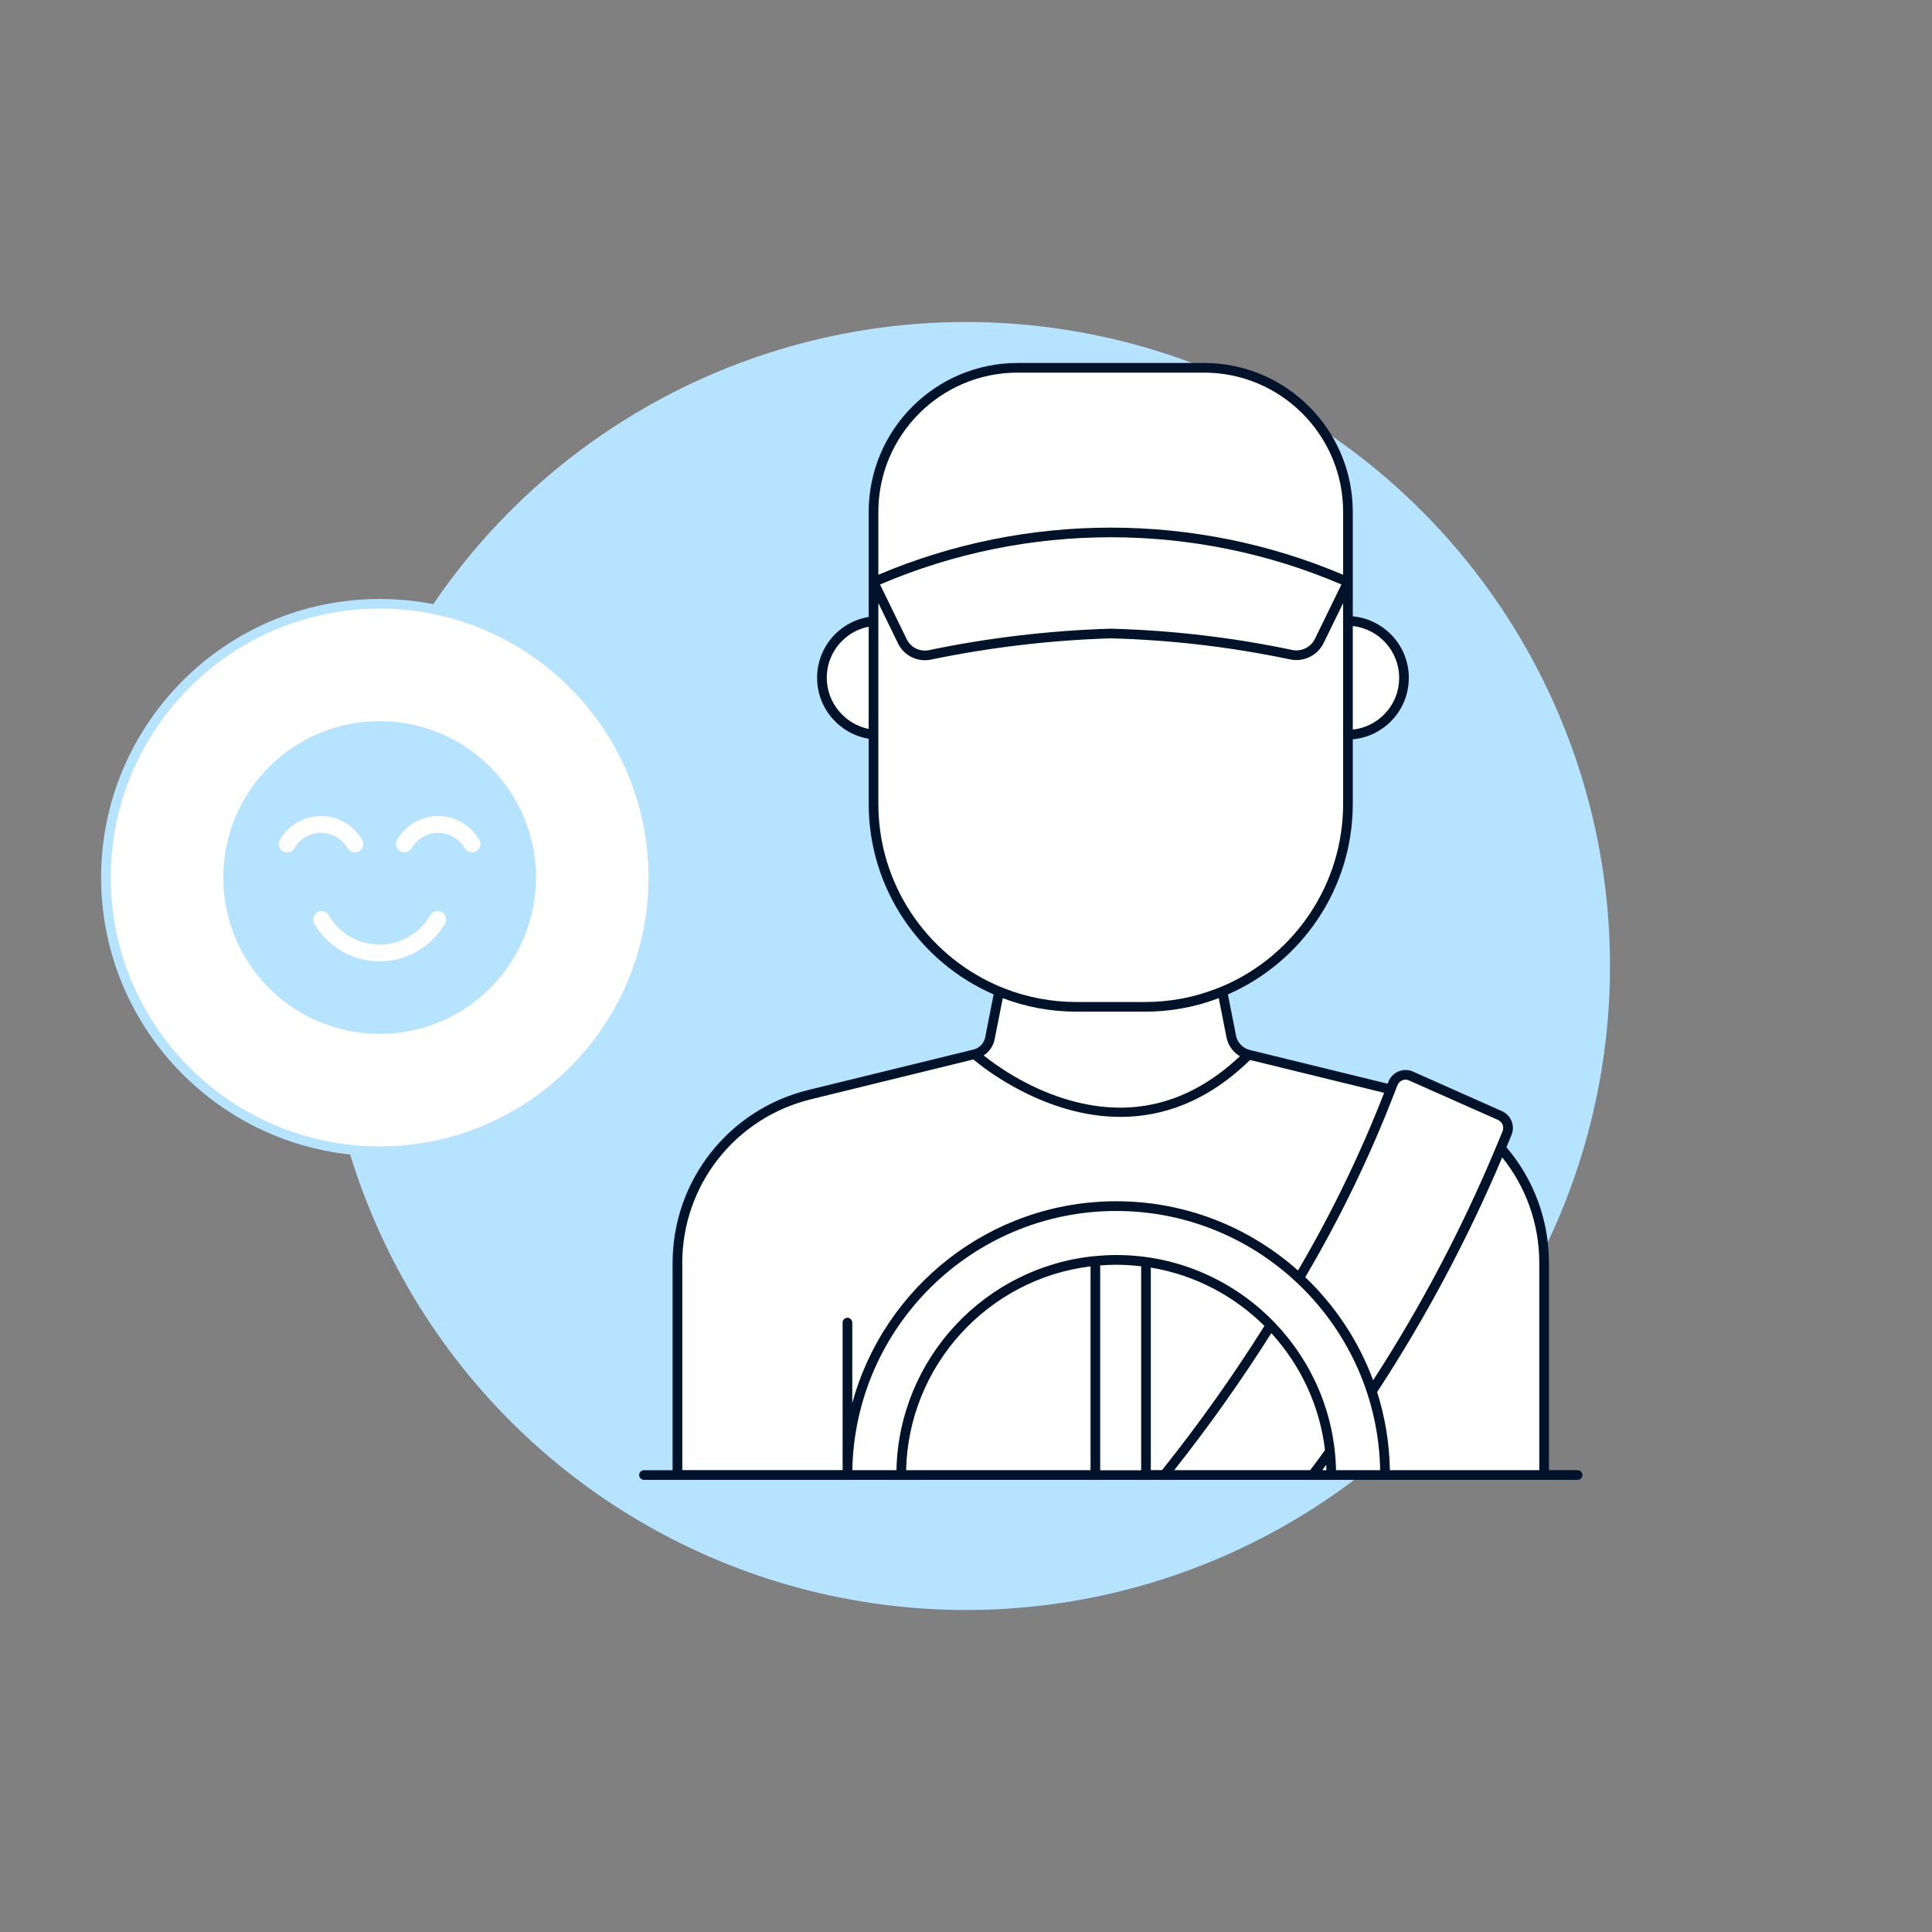
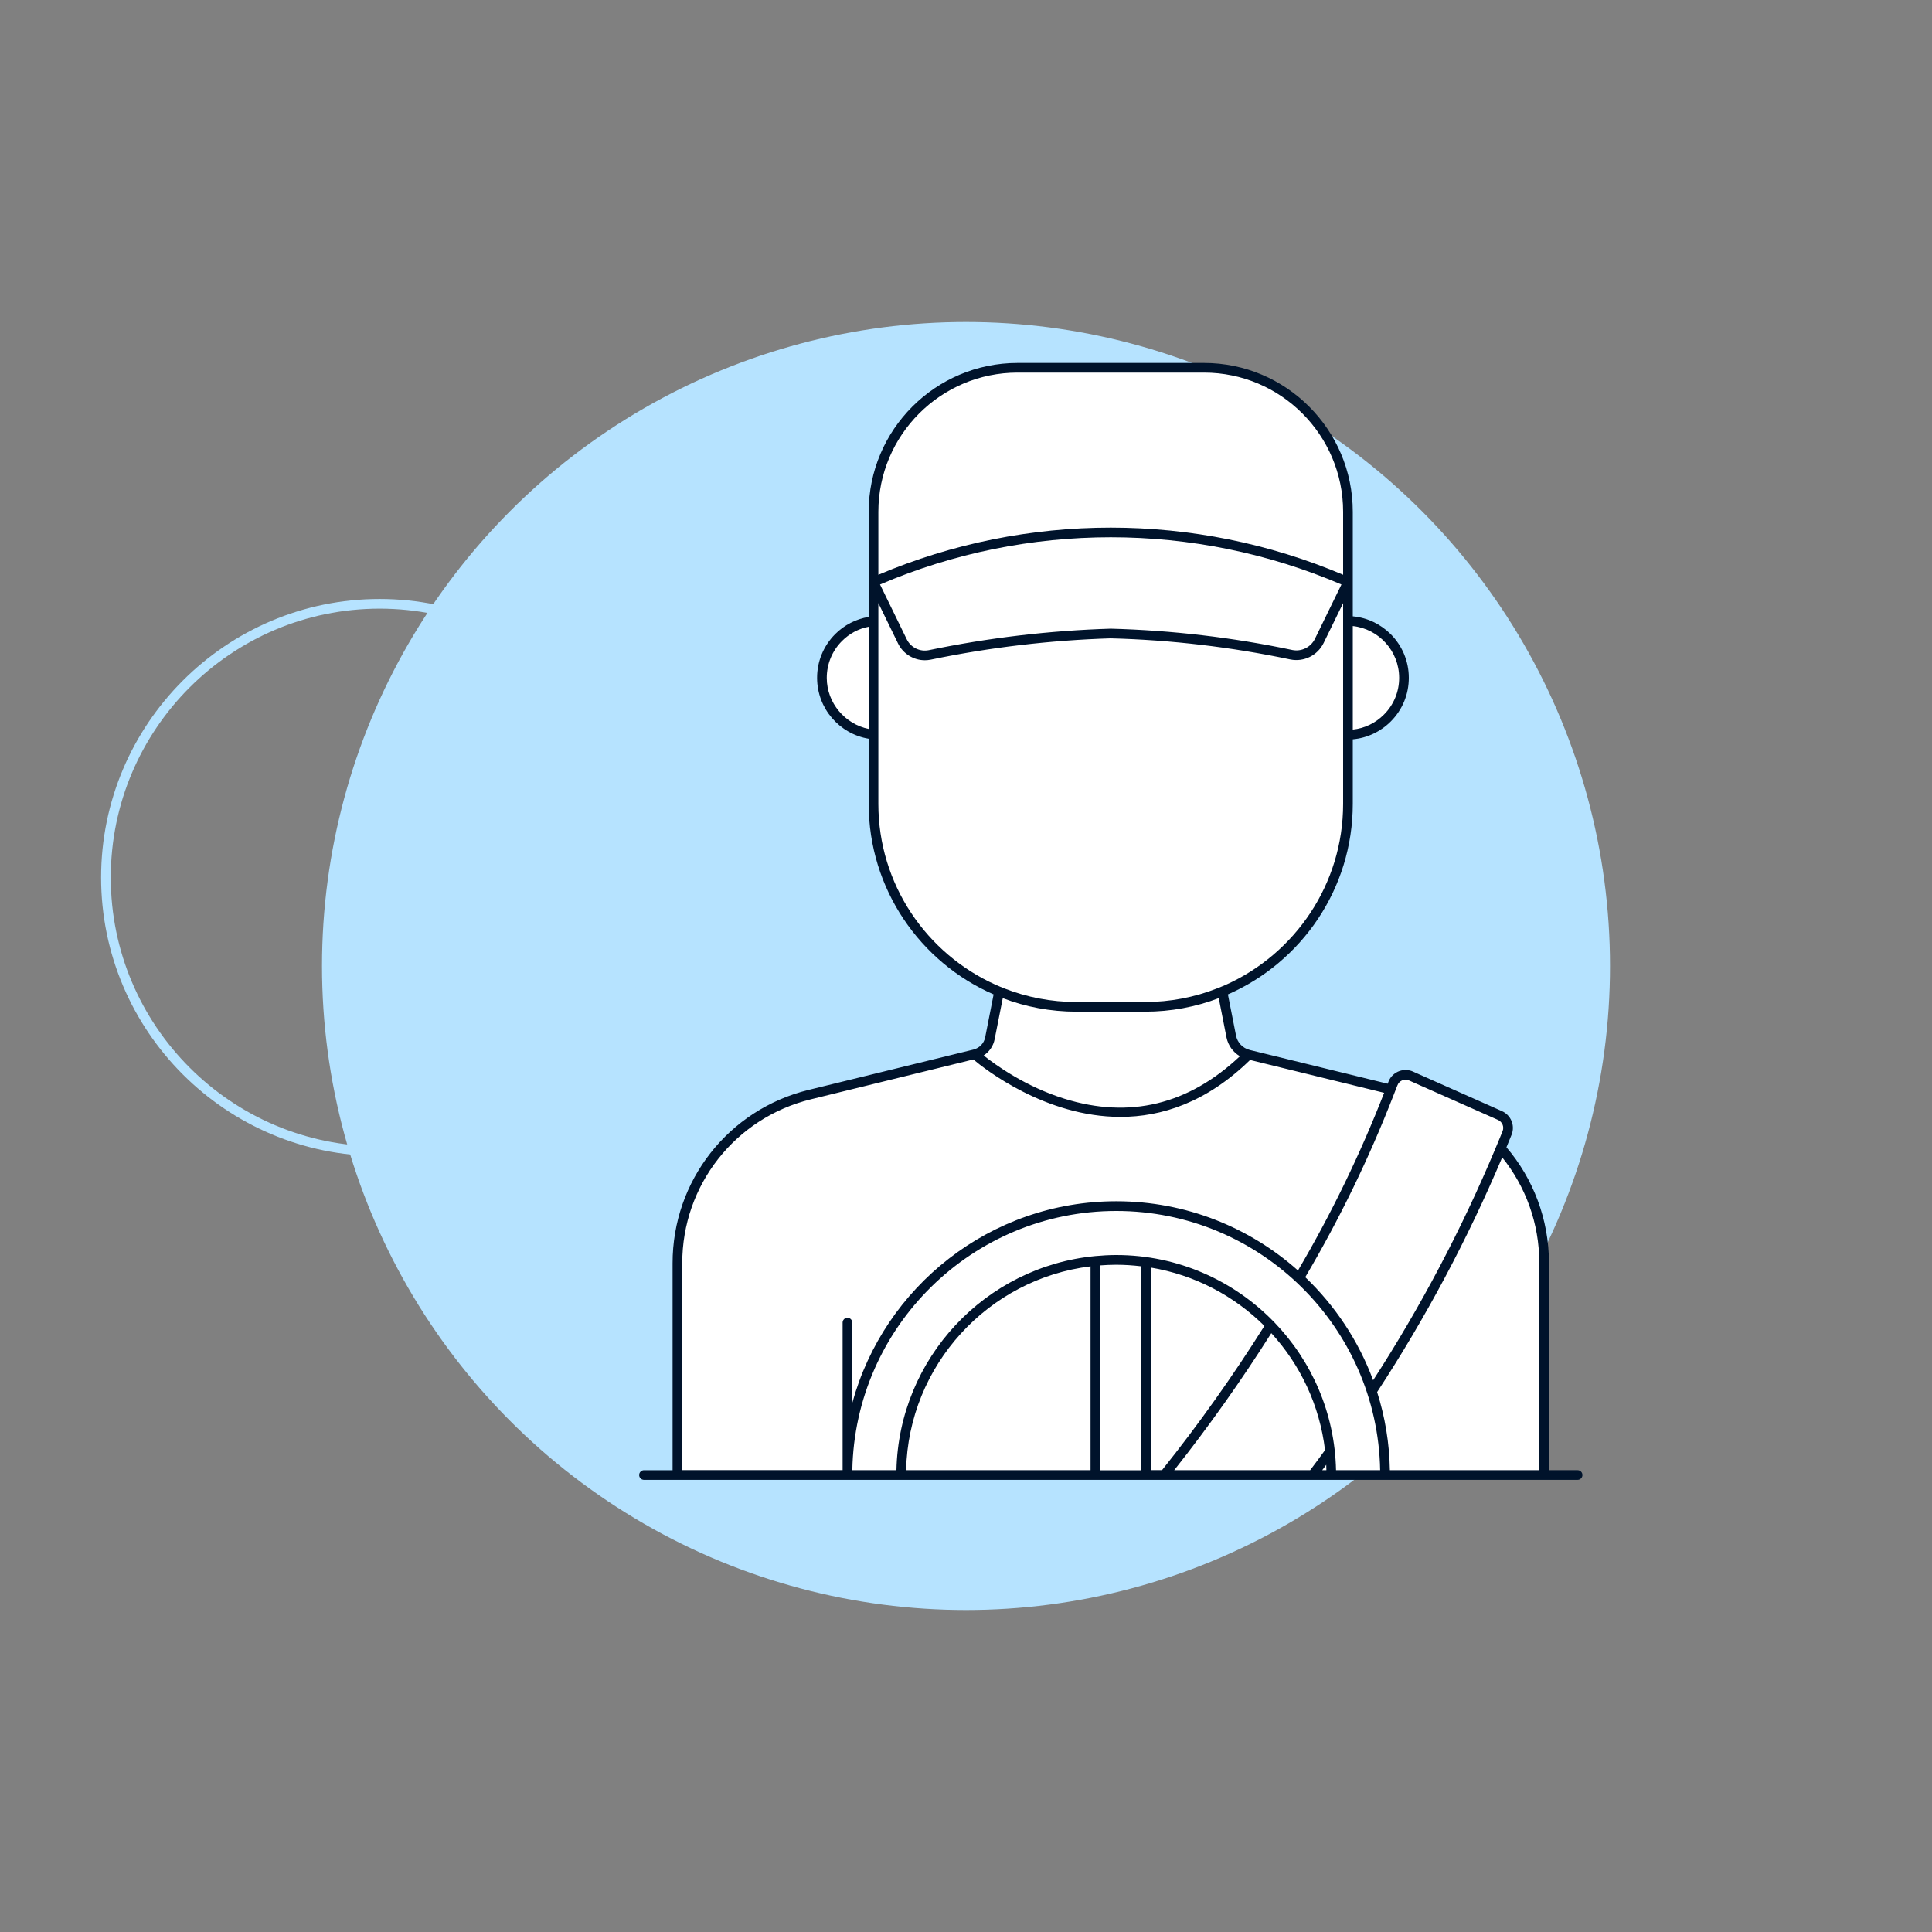
<svg xmlns="http://www.w3.org/2000/svg" id="Advantages_for_all" viewBox="0 0 300 300">
  <rect x="0" y="0" width="300" height="300" fill="#808080" stroke="none" />
  <defs>
    <style>.cls-1{fill:#00132b;}.cls-2{fill:#fff;}.cls-3{fill:#b6e3ff;}</style>
  </defs>
  <circle class="cls-3" cx="150" cy="150" r="100" />
-   <circle class="cls-2" cx="58.95" cy="136.26" r="42.5" />
  <path class="cls-3" d="M58.95,179.51c-23.85,0-43.25-19.4-43.25-43.25s19.4-43.25,43.25-43.25,43.25,19.4,43.25,43.25-19.4,43.25-43.25,43.25Zm0-85c-23.02,0-41.75,18.73-41.75,41.75s18.73,41.75,41.75,41.75,41.75-18.73,41.75-41.75-18.73-41.75-41.75-41.75Z" />
-   <path class="cls-3" d="M58.95,111.98c-13.41,0-24.28,10.87-24.28,24.28s10.87,24.28,24.28,24.28,24.28-10.87,24.28-24.28c0-13.41-10.87-24.28-24.28-24.28h0Zm-13.23,19.73c-.36,.62-1.16,.84-1.78,.48-.62-.36-.84-1.16-.48-1.78h0c2.03-3.53,6.54-4.74,10.06-2.71,1.13,.65,2.06,1.58,2.71,2.71,.36,.62,.15,1.42-.48,1.78-.2,.11-.42,.17-.65,.17-.47,0-.89-.25-1.13-.65-1.31-2.28-4.23-3.06-6.51-1.75-.73,.42-1.33,1.02-1.75,1.75h0Zm23.37,11.71c-3.23,5.6-10.39,7.52-15.99,4.29-1.78-1.03-3.26-2.51-4.29-4.29-.36-.62-.15-1.41,.47-1.77,.62-.36,1.41-.15,1.77,.47,2.52,4.36,8.09,5.85,12.44,3.33,1.38-.8,2.53-1.95,3.33-3.33,.36-.62,1.16-.84,1.78-.48,.62,.36,.84,1.16,.48,1.78h0Zm4.87-11.23c-.2,.11-.42,.17-.65,.17-.47,0-.89-.25-1.13-.65-1.31-2.28-4.23-3.06-6.51-1.75-.73,.42-1.33,1.02-1.75,1.75-.36,.62-1.16,.84-1.78,.48-.62-.36-.84-1.16-.48-1.78,2.03-3.53,6.54-4.74,10.06-2.71,1.13,.65,2.06,1.58,2.71,2.71,.36,.62,.15,1.42-.48,1.78,0,0,0,0,0,0h0Z" />
  <path class="cls-2" d="M233.03,178.31c.33-.8,.68-1.6,1-2.4,.4-1.05-.09-2.23-1.12-2.69l-13.79-6.13c-.05-.02-.11-.05-.16-.06-1.09-.39-2.28,.18-2.67,1.26-.11,.29-.23,.58-.34,.88l-22.06-5.4c-1.37-.34-2.42-1.43-2.69-2.81l-1.38-6.98c11.44-4.72,19.5-15.99,19.5-29.14v-10.74c4.83-.08,8.71-4.01,8.7-8.86-.01-4.83-3.89-8.74-8.7-8.82v-6.02h0s0-.01,0-.01v-10.92c0-12.35-10.01-22.35-22.35-22.35h-28.95c-12.36,0-22.37,10.02-22.37,22.37v16.97c-4.5,.42-8.02,4.21-8.01,8.82,.01,4.59,3.52,8.36,8.01,8.78v10.77c0,13.15,8.06,24.42,19.51,29.14l-1.43,7.25c-.24,1.22-1.17,2.19-2.37,2.48l-25.61,6.27c-12.06,2.95-20.55,13.77-20.55,26.19v32.88H239.78s0-32.94,0-32.94c0-6.74-2.52-13-6.75-17.79Z" />
  <path class="cls-1" d="M244.96,228.29h-4.44v-32.19c0-6.79-2.45-13.09-6.6-17.95,.27-.66,.54-1.32,.81-1.98,.55-1.42-.12-3.02-1.52-3.64l-13.79-6.13c-.07-.03-.14-.06-.21-.09-.72-.25-1.49-.21-2.17,.11-.69,.33-1.21,.9-1.46,1.6-.03,.09-.07,.17-.1,.26l-21.32-5.22s-.09-.03-.14-.04c-1.06-.27-1.88-1.14-2.09-2.22l-1.26-6.39c11.41-4.99,19.39-16.37,19.39-29.59v-10.02h0c2.23-.2,4.31-1.18,5.91-2.78,1.81-1.82,2.8-4.23,2.79-6.79,0-2.63-1.08-5.03-2.81-6.76-1.55-1.54-3.6-2.56-5.89-2.77h0v-16.23c0-12.74-10.36-23.11-23.1-23.11h-28.95c-12.75,0-23.12,10.37-23.12,23.12v16.31c-1.97,.33-3.78,1.25-5.22,2.69-1.8,1.82-2.8,4.23-2.79,6.79,.01,4.75,3.48,8.69,8.01,9.44v10.11c0,13.22,7.99,24.62,19.4,29.59l-1.31,6.66c-.18,.92-.87,1.65-1.78,1.89-.02,0-.05,.01-.07,.02l-25.58,6.26c-12.43,3.04-21.12,14.11-21.11,26.92v32.13h-4.44c-.41,0-.75,.34-.75,.75s.34,.75,.75,.75H239.76s.01,0,.02,0,.01,0,.02,0h5.17c.41,0,.75-.34,.75-.75s-.34-.75-.75-.75Zm-5.94-32.19v32.19h-23.2c-.07-4.22-.76-8.29-1.98-12.13,0,0,0,0,0,0,7.53-11.51,14.05-23.75,19.42-36.44,3.64,4.52,5.76,10.24,5.76,16.39Zm-56.69,32.19c5.38-6.8,10.45-13.95,15.08-21.28,4.5,4.91,7.51,11.21,8.34,18.16-.74,1.04-1.52,2.08-2.31,3.12h-21.1Zm-3.63,0v-31.46c6.82,1.13,12.94,4.39,17.64,9.06-4.87,7.75-10.23,15.3-15.9,22.39h-1.74Zm-7.86-31.8c.82-.06,1.65-.1,2.49-.1,1.31,0,2.6,.09,3.87,.24v31.67h-6.36v-31.8Zm-1.5,31.8h-28.64c.37-16.31,12.76-29.71,28.64-31.65v31.65Zm36.6-.84c.01,.28,.01,.56,.02,.84h-.65c.21-.28,.42-.56,.63-.84Zm-8.02-22.08s-.04-.04-.06-.06c-6.21-6.42-14.91-10.43-24.53-10.43-1.09,0-2.17,.06-3.24,.16,0,0,0,0,0,0,0,0,0,0,0,0-17.07,1.62-30.51,15.85-30.89,33.25h-6.85c.4-22.26,18.63-40.25,40.98-40.25s40.58,17.99,40.98,40.25h-6.85c-.19-8.88-3.79-16.94-9.54-22.92Zm19.07-36.83c.12-.34,.37-.61,.69-.76,.32-.16,.69-.17,1.02-.05l13.91,6.17c.66,.3,.98,1.06,.72,1.72-.18,.43-.35,.87-.53,1.3-.21,.51-.42,1.01-.63,1.51-5.23,12.49-11.6,24.55-18.95,35.9,0,0,0,0,0,0-2.26-6.12-5.91-11.58-10.54-16.01h0c5.32-9.02,9.93-18.51,13.72-28.28,.19-.47,.37-.94,.55-1.41,.01-.03,.03-.07,.04-.1Zm.27-63.31c.01,2.16-.83,4.2-2.36,5.73-1.31,1.32-3.01,2.14-4.84,2.33h0v-16.08h0c4.03,.44,7.19,3.87,7.2,8.02Zm-80.87-25.75c0-11.92,9.7-21.62,21.62-21.62h28.95c11.91,0,21.6,9.69,21.6,21.61v9.78c-23-9.76-49.17-9.76-72.17,0v-9.78Zm71.91,11.28l-4.11,8.42c-.64,1.32-2.09,2.04-3.52,1.75-9.24-1.95-18.72-3.06-28.21-3.31-9.47,.29-18.97,1.41-28.24,3.34-1.39,.28-2.8-.42-3.42-1.69l-4.15-8.51c22.82-9.78,48.84-9.78,71.65,0Zm-79.92,14.51c0-2.16,.83-4.2,2.36-5.73,1.14-1.15,2.57-1.92,4.15-2.22v15.87c-3.67-.75-6.5-4.02-6.51-7.92Zm8.01,19.55v-31.18l3.06,6.28c.79,1.61,2.42,2.6,4.16,2.6,.3,0,.61-.03,.91-.09,9.19-1.91,18.6-3.02,27.94-3.31,9.36,.24,18.74,1.35,27.91,3.28,2.11,.42,4.23-.63,5.17-2.57l3.02-6.18v31.17c0,12.49-7.48,23.27-18.19,28.09-.47,.2-.94,.4-1.41,.58-3.46,1.36-7.23,2.1-11.16,2.1h-10.65c-3.93,0-7.69-.74-11.15-2.09-.47-.19-.94-.38-1.41-.59-10.72-4.82-18.2-15.59-18.2-28.09Zm18.06,36.54l1.26-6.37c3.55,1.36,7.41,2.1,11.44,2.1h10.65c4.03,0,7.89-.74,11.45-2.1l1.2,6.1c.25,1.24,1.02,2.29,2.08,2.92-7.97,7.52-17.13,9.75-27.24,6.6-6.04-1.88-10.69-5.23-12.55-6.72,.88-.57,1.51-1.47,1.71-2.53Zm-48.51,34.8c-.01-12.11,8.21-22.58,19.97-25.46l25.23-6.19c1.77,1.49,11.22,8.92,22.85,8.92,6.35,0,13.36-2.23,20.12-8.84h0s20.82,5.1,20.82,5.1c-3.71,9.52-8.2,18.79-13.38,27.59,0,0,0,0,0,0-7.51-6.68-17.39-10.75-28.21-10.75-19.57,0-36.08,13.3-41,31.33v-12.49c0-.41-.34-.75-.75-.75s-.75,.34-.75,.75v22.91h-24.89v-32.13Z" />
</svg>